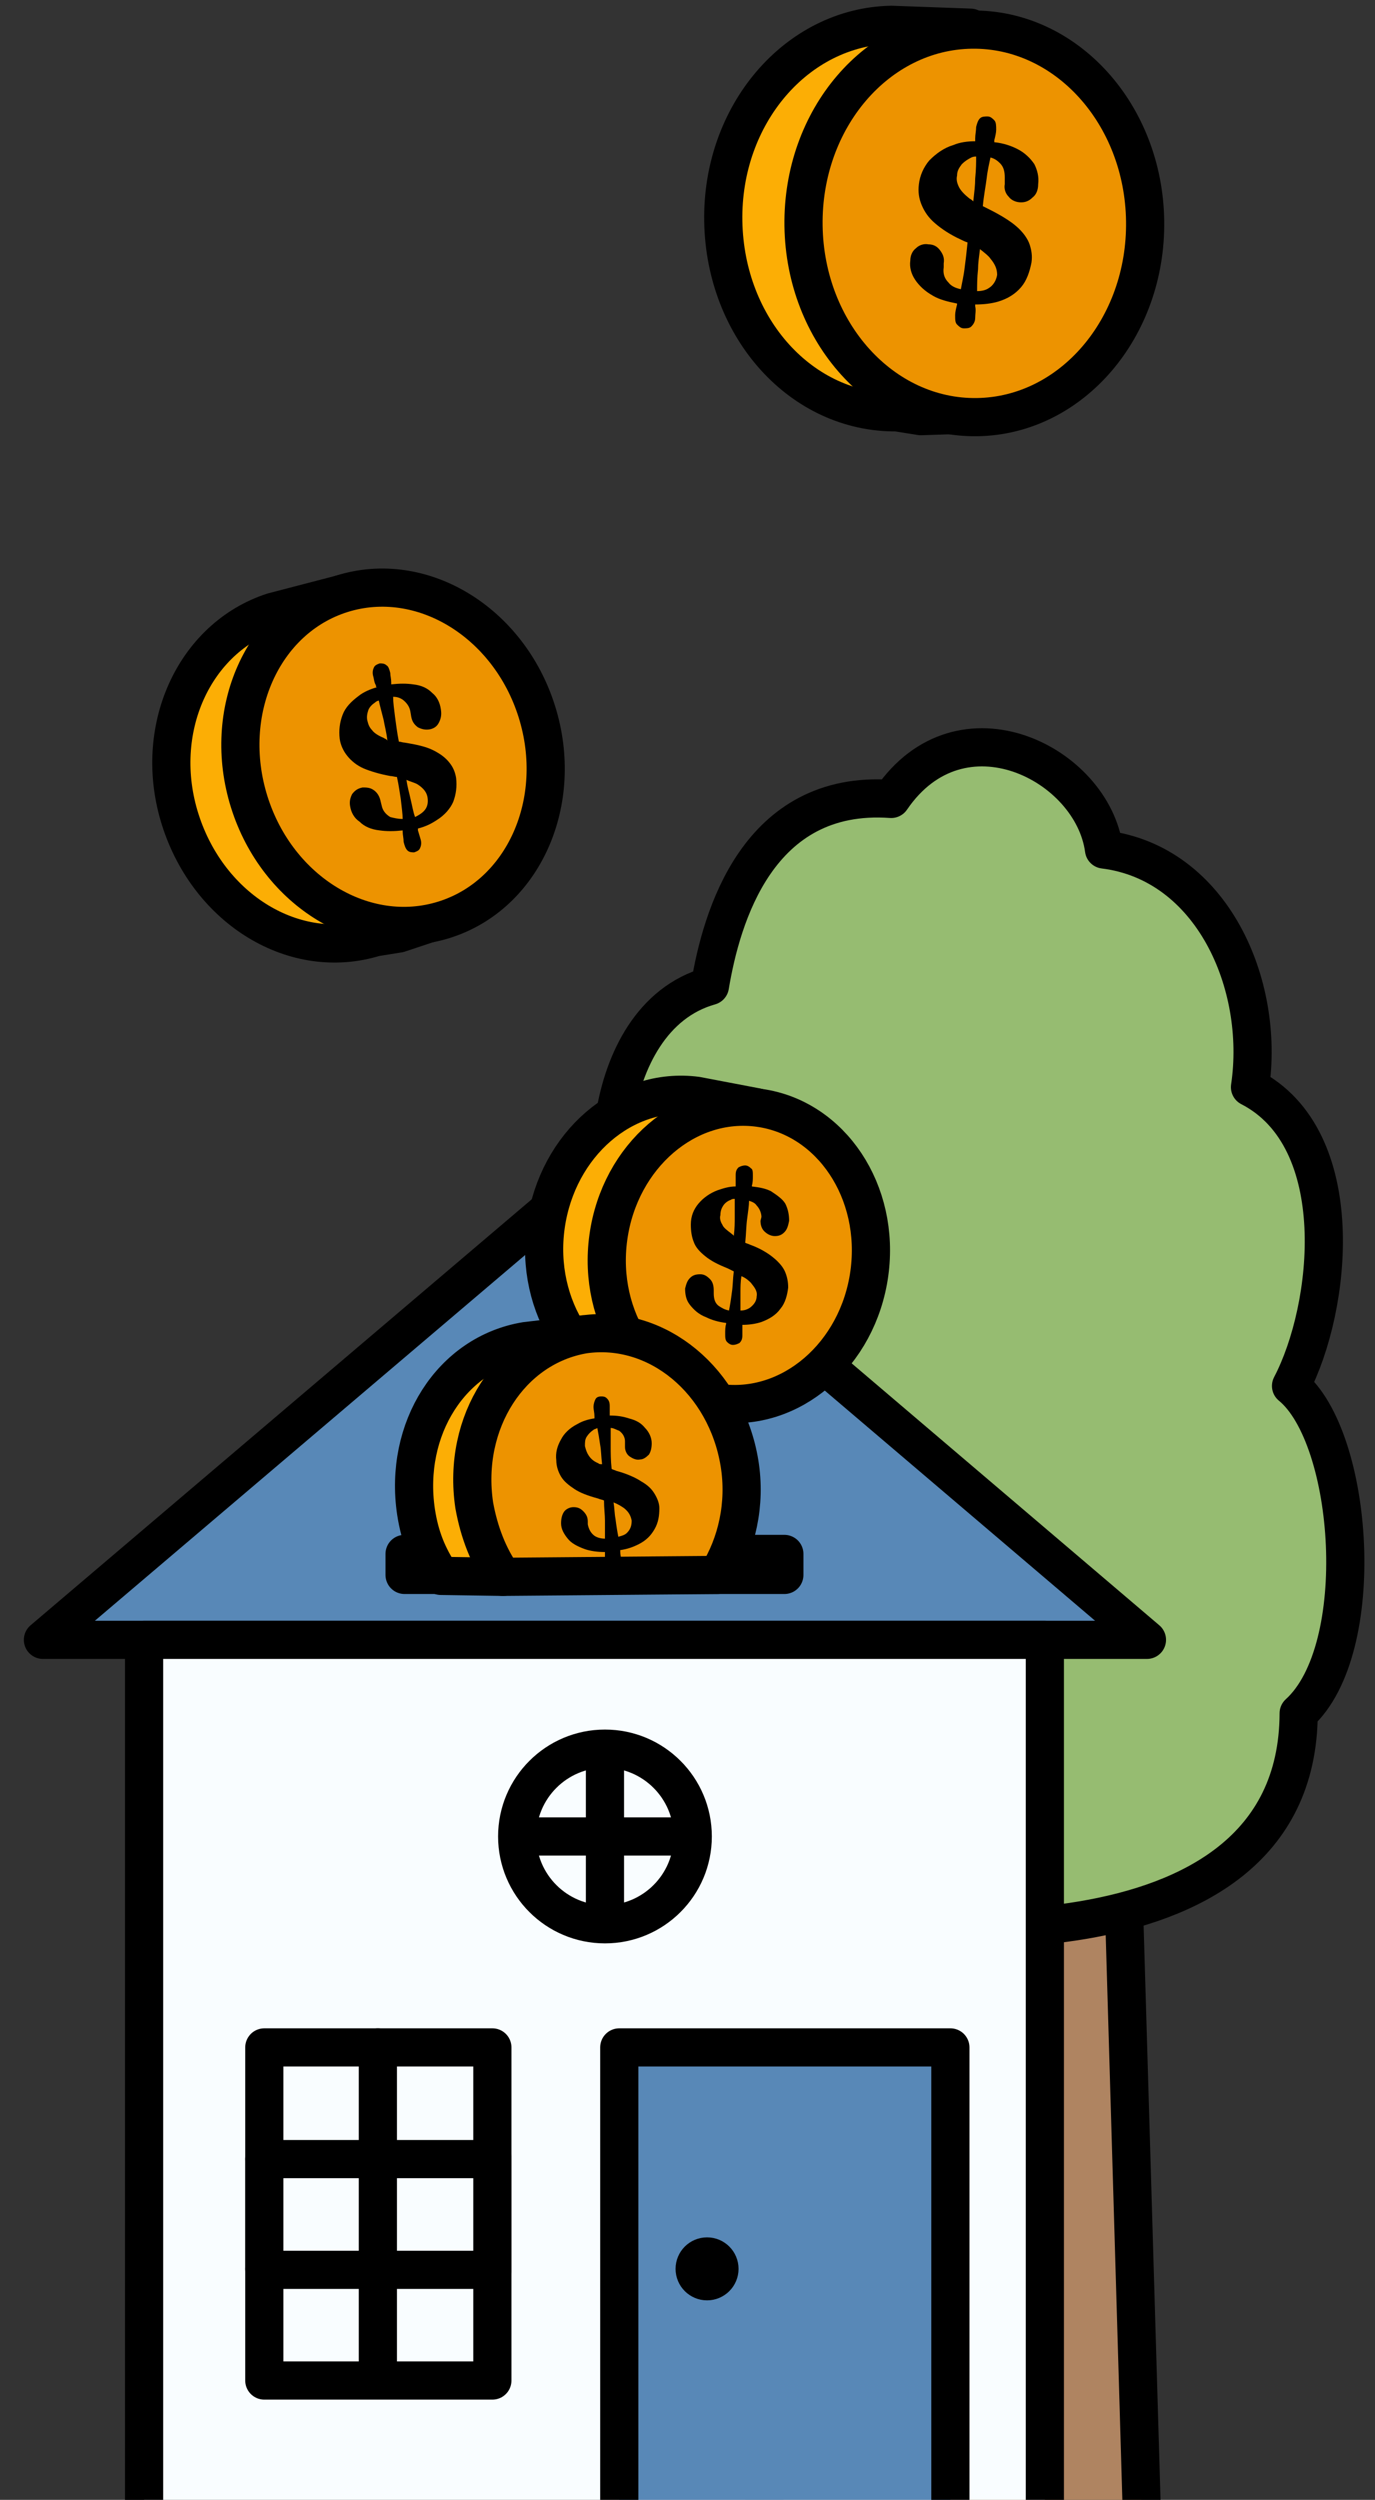
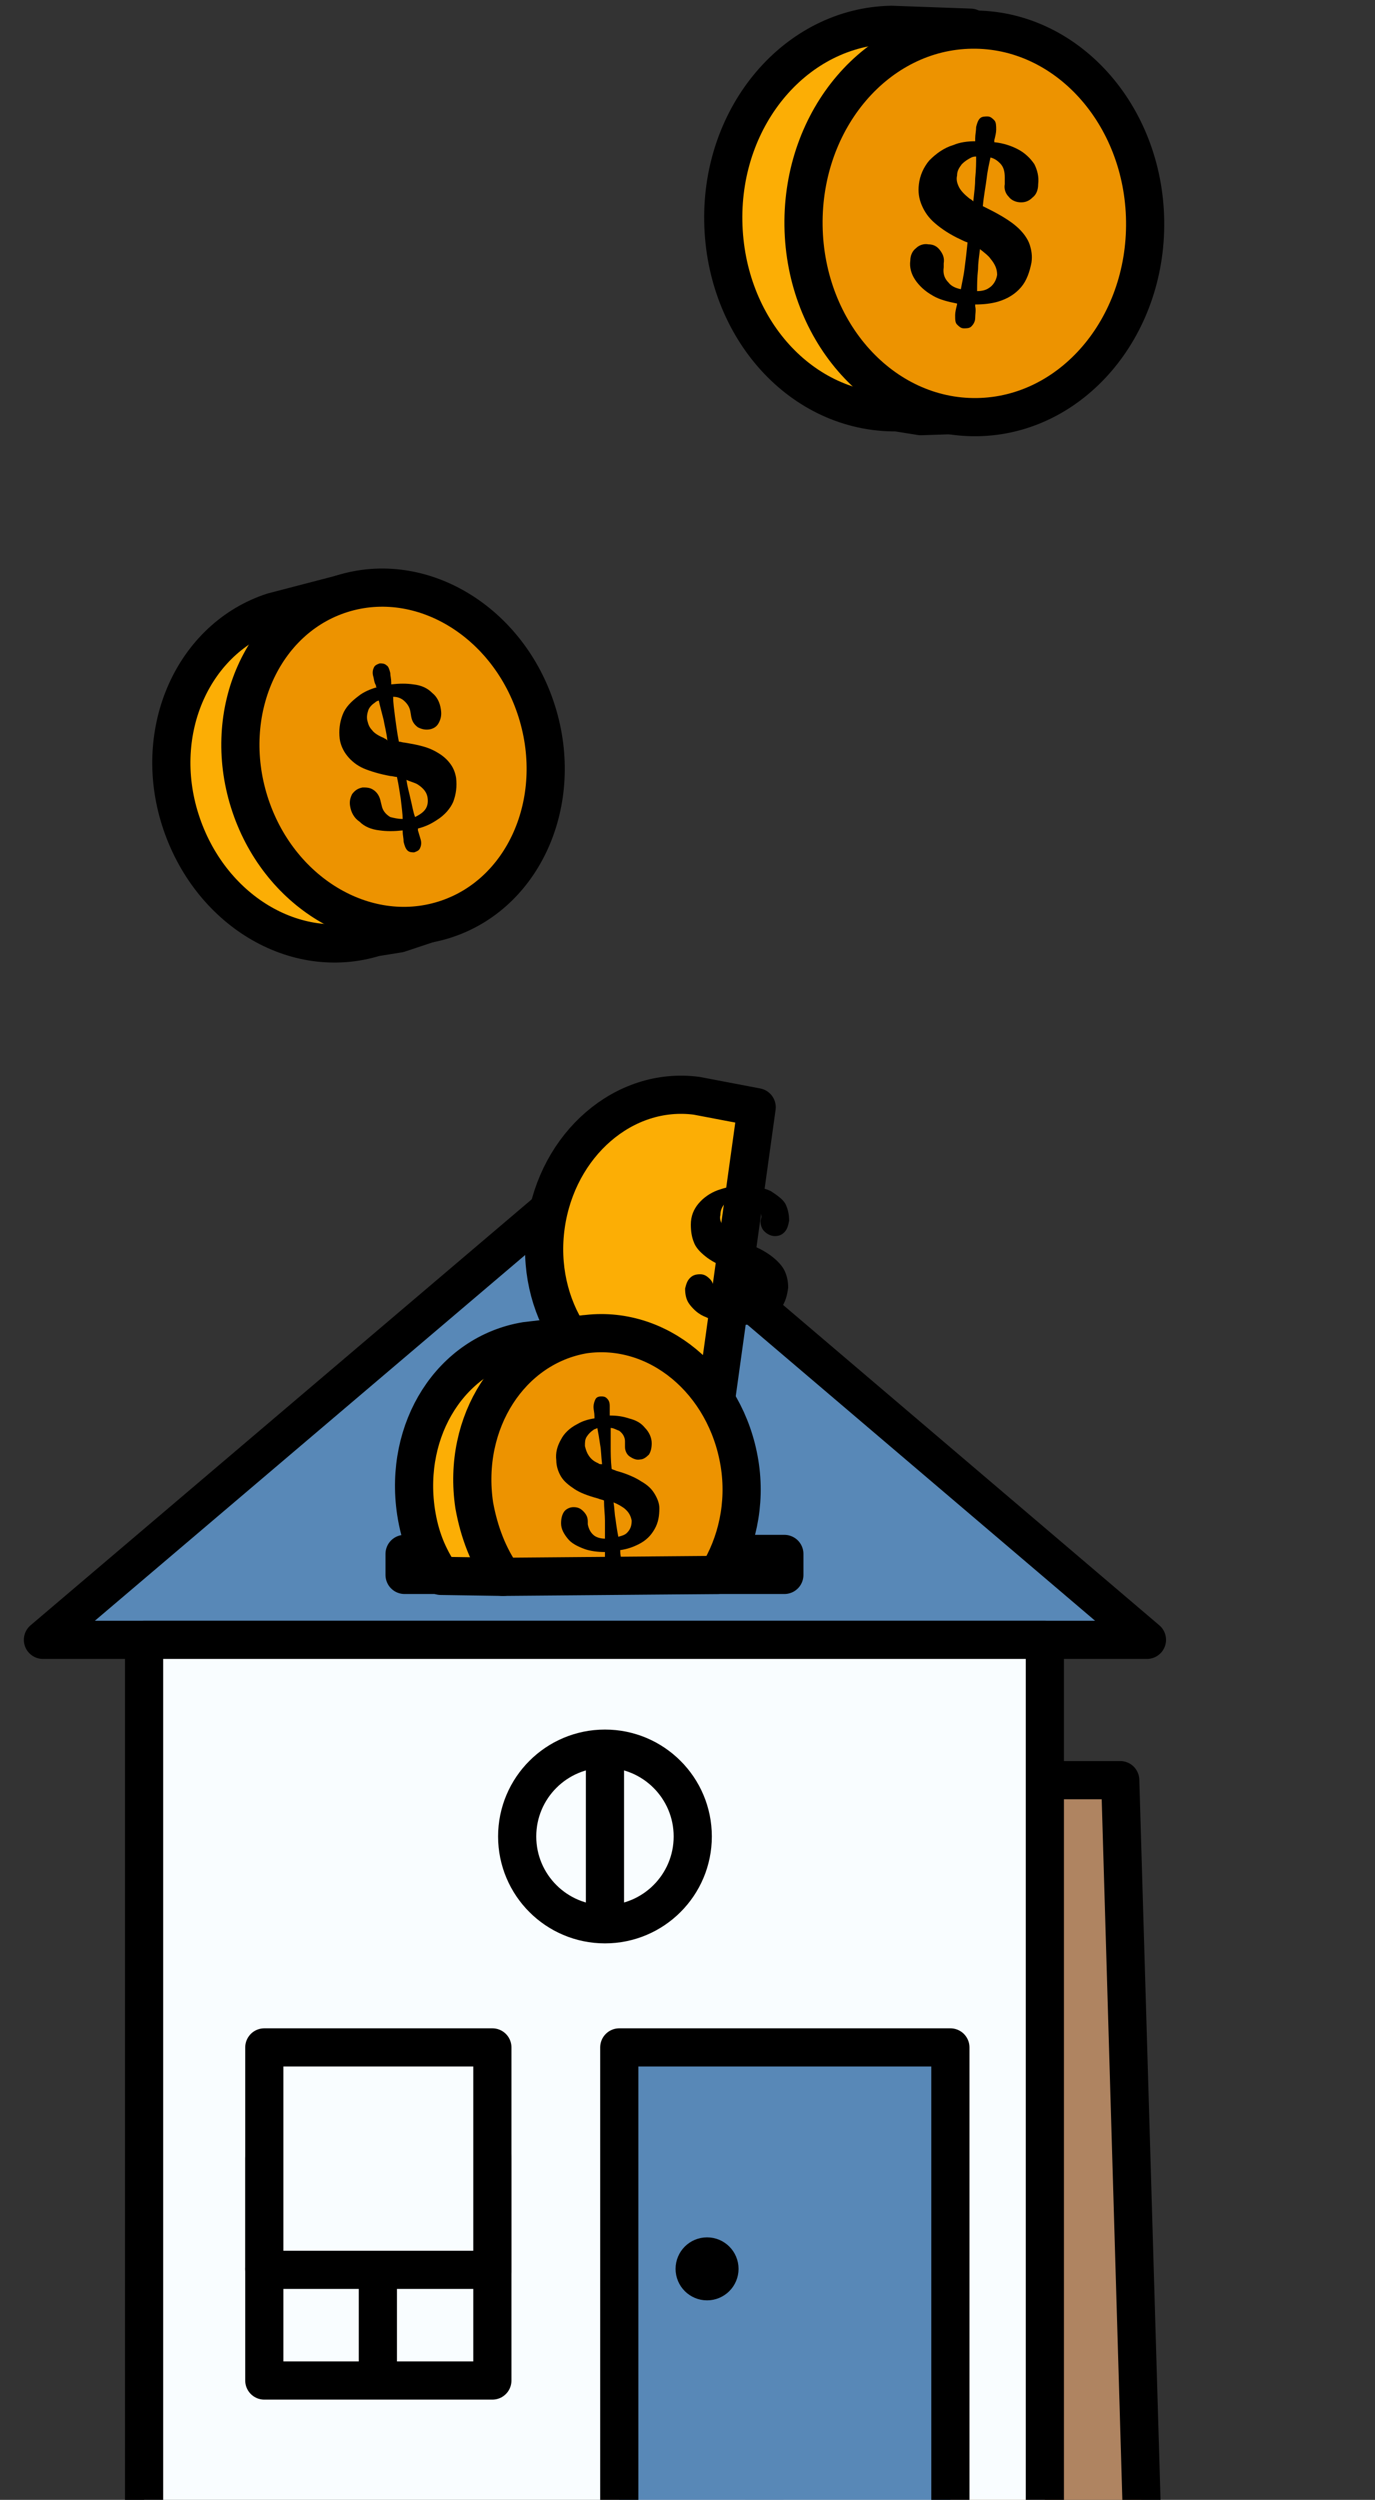
<svg xmlns="http://www.w3.org/2000/svg" version="1.1" id="Layer_2_1_" x="0px" y="0px" viewBox="0 0 144.1 261.9" style="enable-background:new 0 0 144.1 261.9;" xml:space="preserve">
  <rect x="0" y="0" width="144.1" height="261.9" fill="#333333" stroke="none" />
  <style type="text/css">
	.st0{fill:#AF8461;stroke:#000000;stroke-width:4;stroke-linecap:round;stroke-linejoin:round;stroke-miterlimit:10;}
	.st1{fill:#96BC71;stroke:#000000;stroke-width:4;stroke-linecap:round;stroke-linejoin:round;stroke-miterlimit:10;}
	.st2{fill:#5888B7;stroke:#000000;stroke-width:4;stroke-linecap:round;stroke-linejoin:round;stroke-miterlimit:10;}
	.st3{stroke:#000000;stroke-width:4;stroke-linecap:round;stroke-linejoin:round;stroke-miterlimit:10;}
	.st4{fill:#F9FDFF;stroke:#000000;stroke-width:4;stroke-linecap:round;stroke-linejoin:round;stroke-miterlimit:10;}
	.st5{fill:none;stroke:#000000;stroke-width:4;stroke-linecap:round;stroke-linejoin:round;stroke-miterlimit:10;}
	.st6{fill:#FCAE05;stroke:#000000;stroke-width:4;stroke-linecap:round;stroke-linejoin:round;stroke-miterlimit:10;}
	.st7{fill:#ED9300;stroke:#000000;stroke-width:4;stroke-linecap:round;stroke-linejoin:round;stroke-miterlimit:10.002;}
	.st8{fill:#ED9300;stroke:#000000;stroke-width:4;stroke-linecap:round;stroke-linejoin:round;stroke-miterlimit:9.999;}
	.st9{fill:#ED9300;stroke:#000000;stroke-width:4;stroke-linecap:round;stroke-linejoin:round;stroke-miterlimit:10;}
	.st10{fill:#ED9300;stroke:#000000;stroke-width:4;stroke-linecap:round;stroke-linejoin:round;stroke-miterlimit:10;}
</style>
  <polygon class="st0" points="80.1,186.5 117.4,186.5 119.7,264.5 80.1,264.5 " />
-   <path class="st1" d="M90.8,201.4c0,0,45.2,6.7,45.3-21.9c7.4-6.7,5.8-28.9-0.8-34.3c4.3-8.2,6.2-25.9-4.3-31.3  c1.6-10.8-4-23.5-15.3-24.9c-1.2-9-15-16-22.3-5.3c-14-1-17.8,12.4-19,19.6c-12.1,3.4-12,24.3-7.6,26.9c-4,6.3-8.9,14.5-2.7,19.6  c-10.1,11.1-13,16.6-6,22.3c-0.9,7.5-1.1,15,15.6,19C73.4,196.9,83.3,202.8,90.8,201.4z" />
  <polygon class="st2" points="120.2,171.8 62.4,122.6 4.5,171.8 " />
  <rect x="42.4" y="162.8" class="st3" width="39.8" height="2.2" />
  <rect x="15.1" y="171.8" class="st4" width="94.4" height="92.8" />
  <g>
    <rect x="27.7" y="226.1" class="st4" width="23.9" height="23.3" />
    <line class="st5" x1="39.6" y1="226.1" x2="39.6" y2="249.3" />
    <line class="st5" x1="27.7" y1="237.7" x2="51.6" y2="237.7" />
  </g>
  <g>
    <rect x="27.7" y="214.5" class="st4" width="23.9" height="23.3" />
-     <line class="st5" x1="39.6" y1="214.5" x2="39.6" y2="237.7" />
-     <line class="st5" x1="27.7" y1="226.2" x2="51.6" y2="226.2" />
  </g>
  <rect x="64.9" y="214.5" class="st2" width="34.7" height="50" />
  <g>
    <g>
-       <path class="st6" d="M68.7,145.8c-7.6-1-12.7-8.9-11.5-17.4s8.2-14.6,15.8-13.6l6.3,1.2L75,146.9l-4.5-0.5L68.7,145.8z" />
-       <ellipse transform="matrix(0.137 -0.991 0.991 0.137 -63.588 190.197)" class="st7" cx="77.4" cy="131.6" rx="15.6" ry="13.8" />
+       <path class="st6" d="M68.7,145.8c-7.6-1-12.7-8.9-11.5-17.4s8.2-14.6,15.8-13.6l6.3,1.2L75,146.9l-4.5-0.5L68.7,145.8" />
    </g>
  </g>
  <g>
    <g>
      <path class="st6" d="M39.3,98.2c-8.4,2.6-17.4-2.9-20.4-12.3s1.4-19.1,9.7-21.8l7.3-1.9l10.7,34l-4.8,1.6L39.3,98.2z" />
      <ellipse transform="matrix(0.954 -0.299 0.299 0.954 -21.825 15.952)" class="st8" cx="41.2" cy="79.3" rx="15.8" ry="17.9" />
    </g>
  </g>
  <g>
    <g>
      <path class="st6" d="M94,43.2c-10,0.1-18-8.8-18.2-20S83.5,2.8,93.4,2.6l8.3,0.3l0.6,40.5l-5.8,0.2L94,43.2z" />
      <ellipse transform="matrix(1 -1.384893e-02 1.384893e-02 1 -0.314 1.416)" class="st9" cx="102.1" cy="23.4" rx="17.9" ry="20.3" />
    </g>
  </g>
  <circle class="st3" cx="74.1" cy="237.7" r="1.3" />
  <g>
    <g>
      <path class="st6" d="M52.7,165.2l-6.5-0.1c-1.4-2.1-2.2-4.1-2.6-6.7c-1.3-8.7,3.7-16.6,11.5-17.9l6-0.7" />
      <path class="st10" d="M52.7,165.2c-1.5-2.1-2.5-4.7-3-7.5c-1.3-8.7,3.8-16.6,11.5-17.9c7.7-1.1,14.9,4.9,16.3,13.5    c0.7,4.3-0.3,8.5-2.3,11.7L52.7,165.2z" />
    </g>
  </g>
  <g>
    <circle class="st4" cx="63.4" cy="192.4" r="9.2" />
    <g>
      <line class="st5" x1="63.4" y1="184.1" x2="63.4" y2="200.7" />
-       <line class="st5" x1="54.9" y1="192.4" x2="71.9" y2="192.4" />
    </g>
  </g>
  <path d="M105.3,19.3c-0.1,0.5,0.1,1,0.4,1.3c0.3,0.4,0.8,0.6,1.3,0.6c0.4,0,0.8-0.1,1.2-0.5c0.4-0.3,0.6-0.8,0.6-1.4  c0.1-0.8-0.1-1.5-0.4-2.1c-0.4-0.6-1-1.2-1.8-1.6c-0.6-0.3-1.4-0.6-2.4-0.7c0-0.1,0-0.1,0-0.2c0.1-0.4,0.2-0.8,0.2-1.1  c0-0.4,0-0.8-0.2-1s-0.4-0.4-0.7-0.4c-0.3,0-0.6,0-0.8,0.2c-0.2,0.2-0.3,0.5-0.4,0.9c0,0.4-0.1,0.8-0.1,1.2c0,0.1,0,0.2,0,0.3  c-0.8,0-1.6,0.1-2.3,0.4c-1,0.3-1.8,0.9-2.5,1.6c-0.6,0.7-1,1.6-1.1,2.5c-0.1,0.8,0,1.5,0.3,2.2s0.7,1.3,1.4,1.9s1.6,1.2,2.7,1.7  c0.2,0.1,0.4,0.2,0.7,0.3c-0.1,1-0.2,1.9-0.3,2.6c-0.1,0.9-0.3,1.7-0.4,2.3c-0.5-0.1-1-0.3-1.3-0.7c-0.4-0.4-0.6-0.9-0.5-1.6v-0.4  c0.1-0.6-0.1-1-0.4-1.4s-0.7-0.6-1.2-0.6c-0.5-0.1-1,0.1-1.3,0.4c-0.4,0.3-0.6,0.8-0.6,1.3c-0.1,0.7,0.1,1.4,0.5,2s1,1.2,1.9,1.7  c0.7,0.4,1.5,0.6,2.5,0.8v0.1c-0.1,0.4-0.2,0.8-0.2,1.1c0,0.5,0,0.8,0.2,1s0.4,0.4,0.7,0.4c0.3,0,0.6,0,0.8-0.2  c0.2-0.2,0.4-0.5,0.4-0.9s0.1-0.8,0-1.2c0-0.1,0-0.1,0-0.2c0.9,0,1.7-0.1,2.4-0.3c1-0.3,1.8-0.8,2.4-1.5s0.9-1.6,1.1-2.6  c0.1-0.7,0-1.3-0.2-1.9s-0.7-1.3-1.4-1.9c-0.7-0.6-1.7-1.2-2.9-1.8c-0.2-0.1-0.4-0.2-0.6-0.3c0.1-1.1,0.3-2.1,0.4-2.9  c0.1-0.9,0.3-1.7,0.4-2.2c0.4,0.1,0.7,0.3,1,0.6c0.4,0.4,0.5,0.9,0.5,1.5L105.3,19.3z M103.8,27.1c0.5,0.6,0.7,1.1,0.7,1.7  c-0.1,0.6-0.4,1.1-0.9,1.4c-0.3,0.2-0.7,0.3-1.2,0.3c0-0.6,0-1.4,0.1-2.3c0-0.6,0.1-1.3,0.2-2.1C103.2,26.5,103.6,26.8,103.8,27.1z   M101.6,20.8c-0.5-0.4-0.9-0.8-1.1-1.2c-0.2-0.4-0.3-0.8-0.2-1.2c0-0.5,0.2-0.8,0.5-1.2c0.3-0.3,0.6-0.5,1-0.7  c0.2-0.1,0.4-0.1,0.5-0.1c0,0.6,0,1.3-0.1,2.3c0,0.7-0.1,1.5-0.2,2.4C101.9,21,101.8,20.9,101.6,20.8z" />
  <path d="M43.1,75.1c0.1,0.5,0.3,0.8,0.7,1.1c0.4,0.2,0.8,0.3,1.3,0.2c0.4-0.1,0.7-0.3,0.9-0.7c0.2-0.4,0.3-0.8,0.2-1.4  c-0.1-0.7-0.4-1.3-0.9-1.7c-0.5-0.5-1.1-0.8-2-0.9c-0.7-0.1-1.4-0.1-2.3,0c0-0.1,0-0.1,0-0.2c0-0.4-0.1-0.7-0.1-1  c-0.1-0.4-0.2-0.7-0.4-0.8c-0.2-0.2-0.5-0.2-0.7-0.2c-0.3,0.1-0.5,0.2-0.6,0.4c-0.1,0.2-0.2,0.5-0.1,0.9c0.1,0.3,0.1,0.7,0.3,1  c0,0.1,0,0.2,0.1,0.2c-0.7,0.2-1.4,0.5-1.9,0.9c-0.8,0.6-1.4,1.2-1.7,2s-0.4,1.6-0.3,2.5c0.1,0.7,0.4,1.3,0.8,1.8  c0.4,0.5,1,1,1.7,1.3s1.7,0.6,2.8,0.8c0.2,0,0.5,0.1,0.7,0.1c0.2,0.9,0.3,1.7,0.4,2.3c0.1,0.9,0.2,1.6,0.2,2.1  c-0.5,0-0.9-0.1-1.3-0.2c-0.5-0.3-0.8-0.7-0.9-1.2L39.9,84c-0.1-0.5-0.3-0.9-0.7-1.2c-0.4-0.3-0.8-0.3-1.2-0.3  c-0.5,0.1-0.8,0.3-1.1,0.7c-0.2,0.4-0.3,0.8-0.2,1.3c0.1,0.6,0.4,1.2,1,1.6c0.5,0.5,1.2,0.8,2.1,0.9c0.7,0.1,1.5,0.1,2.4,0v0.1  c0,0.4,0.1,0.7,0.1,1.1c0.1,0.4,0.2,0.7,0.4,0.9c0.2,0.2,0.5,0.2,0.7,0.2c0.3-0.1,0.5-0.2,0.6-0.4c0.1-0.2,0.2-0.5,0.1-0.9  c-0.1-0.3-0.2-0.7-0.3-1c0,0,0-0.1,0-0.2c0.8-0.2,1.4-0.5,2-0.9c0.8-0.5,1.4-1.2,1.7-1.9c0.3-0.8,0.4-1.6,0.3-2.5  c-0.1-0.6-0.3-1.1-0.7-1.6s-0.9-0.9-1.7-1.3s-1.8-0.6-3-0.8c-0.2,0-0.4-0.1-0.6-0.1c-0.2-1-0.3-1.9-0.4-2.6  c-0.1-0.8-0.2-1.5-0.2-2.1c0.4,0,0.7,0.1,1,0.3c0.4,0.3,0.7,0.7,0.8,1.2L43.1,75.1z M43.8,82.2c0.6,0.4,0.9,0.8,1,1.3  c0.1,0.6,0,1.1-0.4,1.5c-0.2,0.2-0.5,0.4-0.9,0.6c-0.2-0.5-0.3-1.2-0.5-2c-0.1-0.5-0.3-1.1-0.4-1.9C43,81.9,43.5,82,43.8,82.2z   M40.2,77.3c-0.5-0.2-1-0.5-1.2-0.8c-0.3-0.3-0.4-0.6-0.5-1s0-0.8,0.1-1.1c0.1-0.3,0.4-0.6,0.7-0.8c0.1-0.1,0.3-0.2,0.4-0.2  c0.1,0.5,0.3,1.2,0.5,2c0.1,0.6,0.3,1.3,0.4,2.2C40.5,77.4,40.3,77.4,40.2,77.3z" />
  <path d="M79.7,127.9c0,0.4,0.1,0.8,0.4,1.1s0.7,0.5,1.1,0.5s0.7-0.1,1-0.4c0.3-0.3,0.4-0.7,0.5-1.2c0-0.6-0.1-1.2-0.4-1.8  c-0.3-0.5-0.9-0.9-1.5-1.3c-0.6-0.3-1.2-0.4-2-0.5v-0.1c0.1-0.3,0.1-0.7,0.1-1c0-0.4,0-0.7-0.2-0.8c-0.2-0.2-0.4-0.3-0.6-0.3  c-0.3,0-0.5,0.1-0.7,0.2c-0.2,0.2-0.3,0.4-0.3,0.8c0,0.3,0,0.6,0,1c0,0.1,0,0.1,0,0.2c-0.7,0-1.3,0.2-1.9,0.4  c-0.8,0.3-1.5,0.8-2,1.4c-0.5,0.6-0.8,1.3-0.8,2.2c0,0.7,0.1,1.3,0.3,1.8c0.2,0.6,0.7,1.1,1.2,1.5c0.6,0.5,1.4,0.9,2.4,1.3  c0.2,0.1,0.4,0.2,0.6,0.3c-0.1,0.8-0.1,1.6-0.2,2.2c-0.1,0.8-0.2,1.4-0.3,1.9c-0.5-0.1-0.8-0.3-1.1-0.5c-0.4-0.3-0.5-0.8-0.5-1.3  v-0.3c0-0.5-0.1-0.9-0.4-1.2s-0.6-0.5-1-0.5c-0.5,0-0.8,0.1-1.1,0.4c-0.3,0.3-0.4,0.7-0.5,1.1c0,0.6,0.1,1.2,0.5,1.7s0.9,1,1.7,1.3  c0.6,0.3,1.3,0.5,2.1,0.6v0.1c-0.1,0.3-0.1,0.7-0.1,1c0,0.4,0,0.7,0.2,0.9s0.4,0.3,0.6,0.3c0.3,0,0.5-0.1,0.7-0.2  c0.2-0.2,0.3-0.4,0.3-0.8c0-0.3,0-0.6,0-1v-0.1c0.7,0,1.4-0.1,2-0.3c0.8-0.3,1.5-0.7,2-1.4c0.5-0.6,0.7-1.4,0.8-2.2  c0-0.6-0.1-1.1-0.3-1.6c-0.2-0.5-0.6-1-1.2-1.5s-1.4-1-2.5-1.4c-0.2-0.1-0.3-0.1-0.5-0.2c0.1-1,0.1-1.8,0.2-2.5  c0.1-0.8,0.2-1.4,0.2-1.9c0.3,0.1,0.6,0.2,0.8,0.5c0.3,0.3,0.5,0.8,0.5,1.2L79.7,127.9z M78.7,134.4c0.4,0.5,0.7,0.9,0.6,1.4  c0,0.5-0.3,0.9-0.7,1.2c-0.3,0.2-0.6,0.3-1,0.3c0-0.5,0-1.1,0-1.9c0-0.5,0-1.1,0.1-1.7C78.2,133.9,78.5,134.2,78.7,134.4z   M76.6,129.2c-0.4-0.3-0.8-0.6-0.9-0.9c-0.2-0.3-0.3-0.7-0.2-1c0-0.4,0.1-0.7,0.3-1c0.2-0.3,0.5-0.5,0.8-0.6  c0.1-0.1,0.3-0.1,0.4-0.1c0,0.5,0,1.1,0,1.9c0,0.6,0,1.2-0.1,2C76.9,129.4,76.7,129.3,76.6,129.2z" />
  <path d="M65.5,151.6c0,0.4,0.2,0.8,0.5,1s0.7,0.4,1.1,0.3c0.3,0,0.6-0.2,0.9-0.5c0.2-0.3,0.3-0.7,0.3-1.2c0-0.6-0.3-1.2-0.7-1.6  c-0.4-0.5-0.9-0.8-1.7-1c-0.6-0.2-1.2-0.3-2-0.3v-0.1c0-0.3,0-0.6,0-0.9c0-0.4-0.1-0.6-0.3-0.8s-0.4-0.2-0.6-0.2  c-0.3,0-0.5,0.1-0.6,0.3s-0.2,0.5-0.2,0.8s0.1,0.6,0.1,1c0,0.1,0,0.1,0,0.2c-0.7,0.1-1.3,0.3-1.8,0.6c-0.8,0.4-1.4,1-1.7,1.6  c-0.4,0.7-0.6,1.4-0.5,2.2c0,0.6,0.2,1.2,0.5,1.7s0.8,0.9,1.4,1.3c0.6,0.4,1.4,0.7,2.5,1c0.2,0.1,0.4,0.1,0.6,0.2  c0,0.8,0.1,1.5,0.1,2.1c0,0.8,0,1.4,0,1.9c-0.4,0-0.8-0.1-1.1-0.3c-0.4-0.3-0.6-0.7-0.7-1.2v-0.3c0-0.5-0.2-0.8-0.5-1.1  s-0.6-0.4-1-0.4s-0.8,0.2-1,0.5s-0.3,0.7-0.3,1.2c0,0.6,0.3,1.1,0.7,1.6s1,0.8,1.8,1.1c0.6,0.2,1.3,0.3,2.1,0.3v0.1  c0,0.3,0,0.6,0,0.9c0,0.4,0.1,0.6,0.3,0.8s0.4,0.2,0.6,0.2c0.3,0,0.5-0.1,0.6-0.3s0.2-0.5,0.2-0.8s-0.1-0.6-0.1-1v-0.1  c0.7-0.1,1.3-0.3,1.9-0.6c0.8-0.4,1.3-0.9,1.7-1.6c0.4-0.7,0.5-1.4,0.5-2.2c0-0.5-0.2-1-0.5-1.5s-0.7-0.9-1.4-1.3  c-0.6-0.4-1.5-0.8-2.6-1.1c-0.2-0.1-0.3-0.1-0.5-0.2c-0.1-0.9-0.1-1.7-0.1-2.4c0-0.8,0-1.4,0-1.9c0.3,0,0.6,0.2,0.9,0.3  c0.4,0.3,0.6,0.7,0.6,1.1V151.6z M65.4,158c0.5,0.4,0.7,0.8,0.8,1.3c0,0.5-0.1,0.9-0.5,1.3c-0.2,0.2-0.5,0.3-0.9,0.4  c-0.1-0.5-0.2-1.1-0.3-1.9c-0.1-0.5-0.1-1.1-0.2-1.7C64.8,157.6,65.1,157.8,65.4,158z M62.7,153.3c-0.5-0.2-0.8-0.5-1-0.8  s-0.3-0.6-0.4-1c0-0.4,0-0.7,0.2-1s0.4-0.5,0.7-0.7c0.1-0.1,0.3-0.1,0.4-0.2c0.1,0.5,0.2,1.1,0.3,1.8c0.1,0.5,0.1,1.2,0.2,2  C62.9,153.4,62.8,153.4,62.7,153.3z" />
</svg>